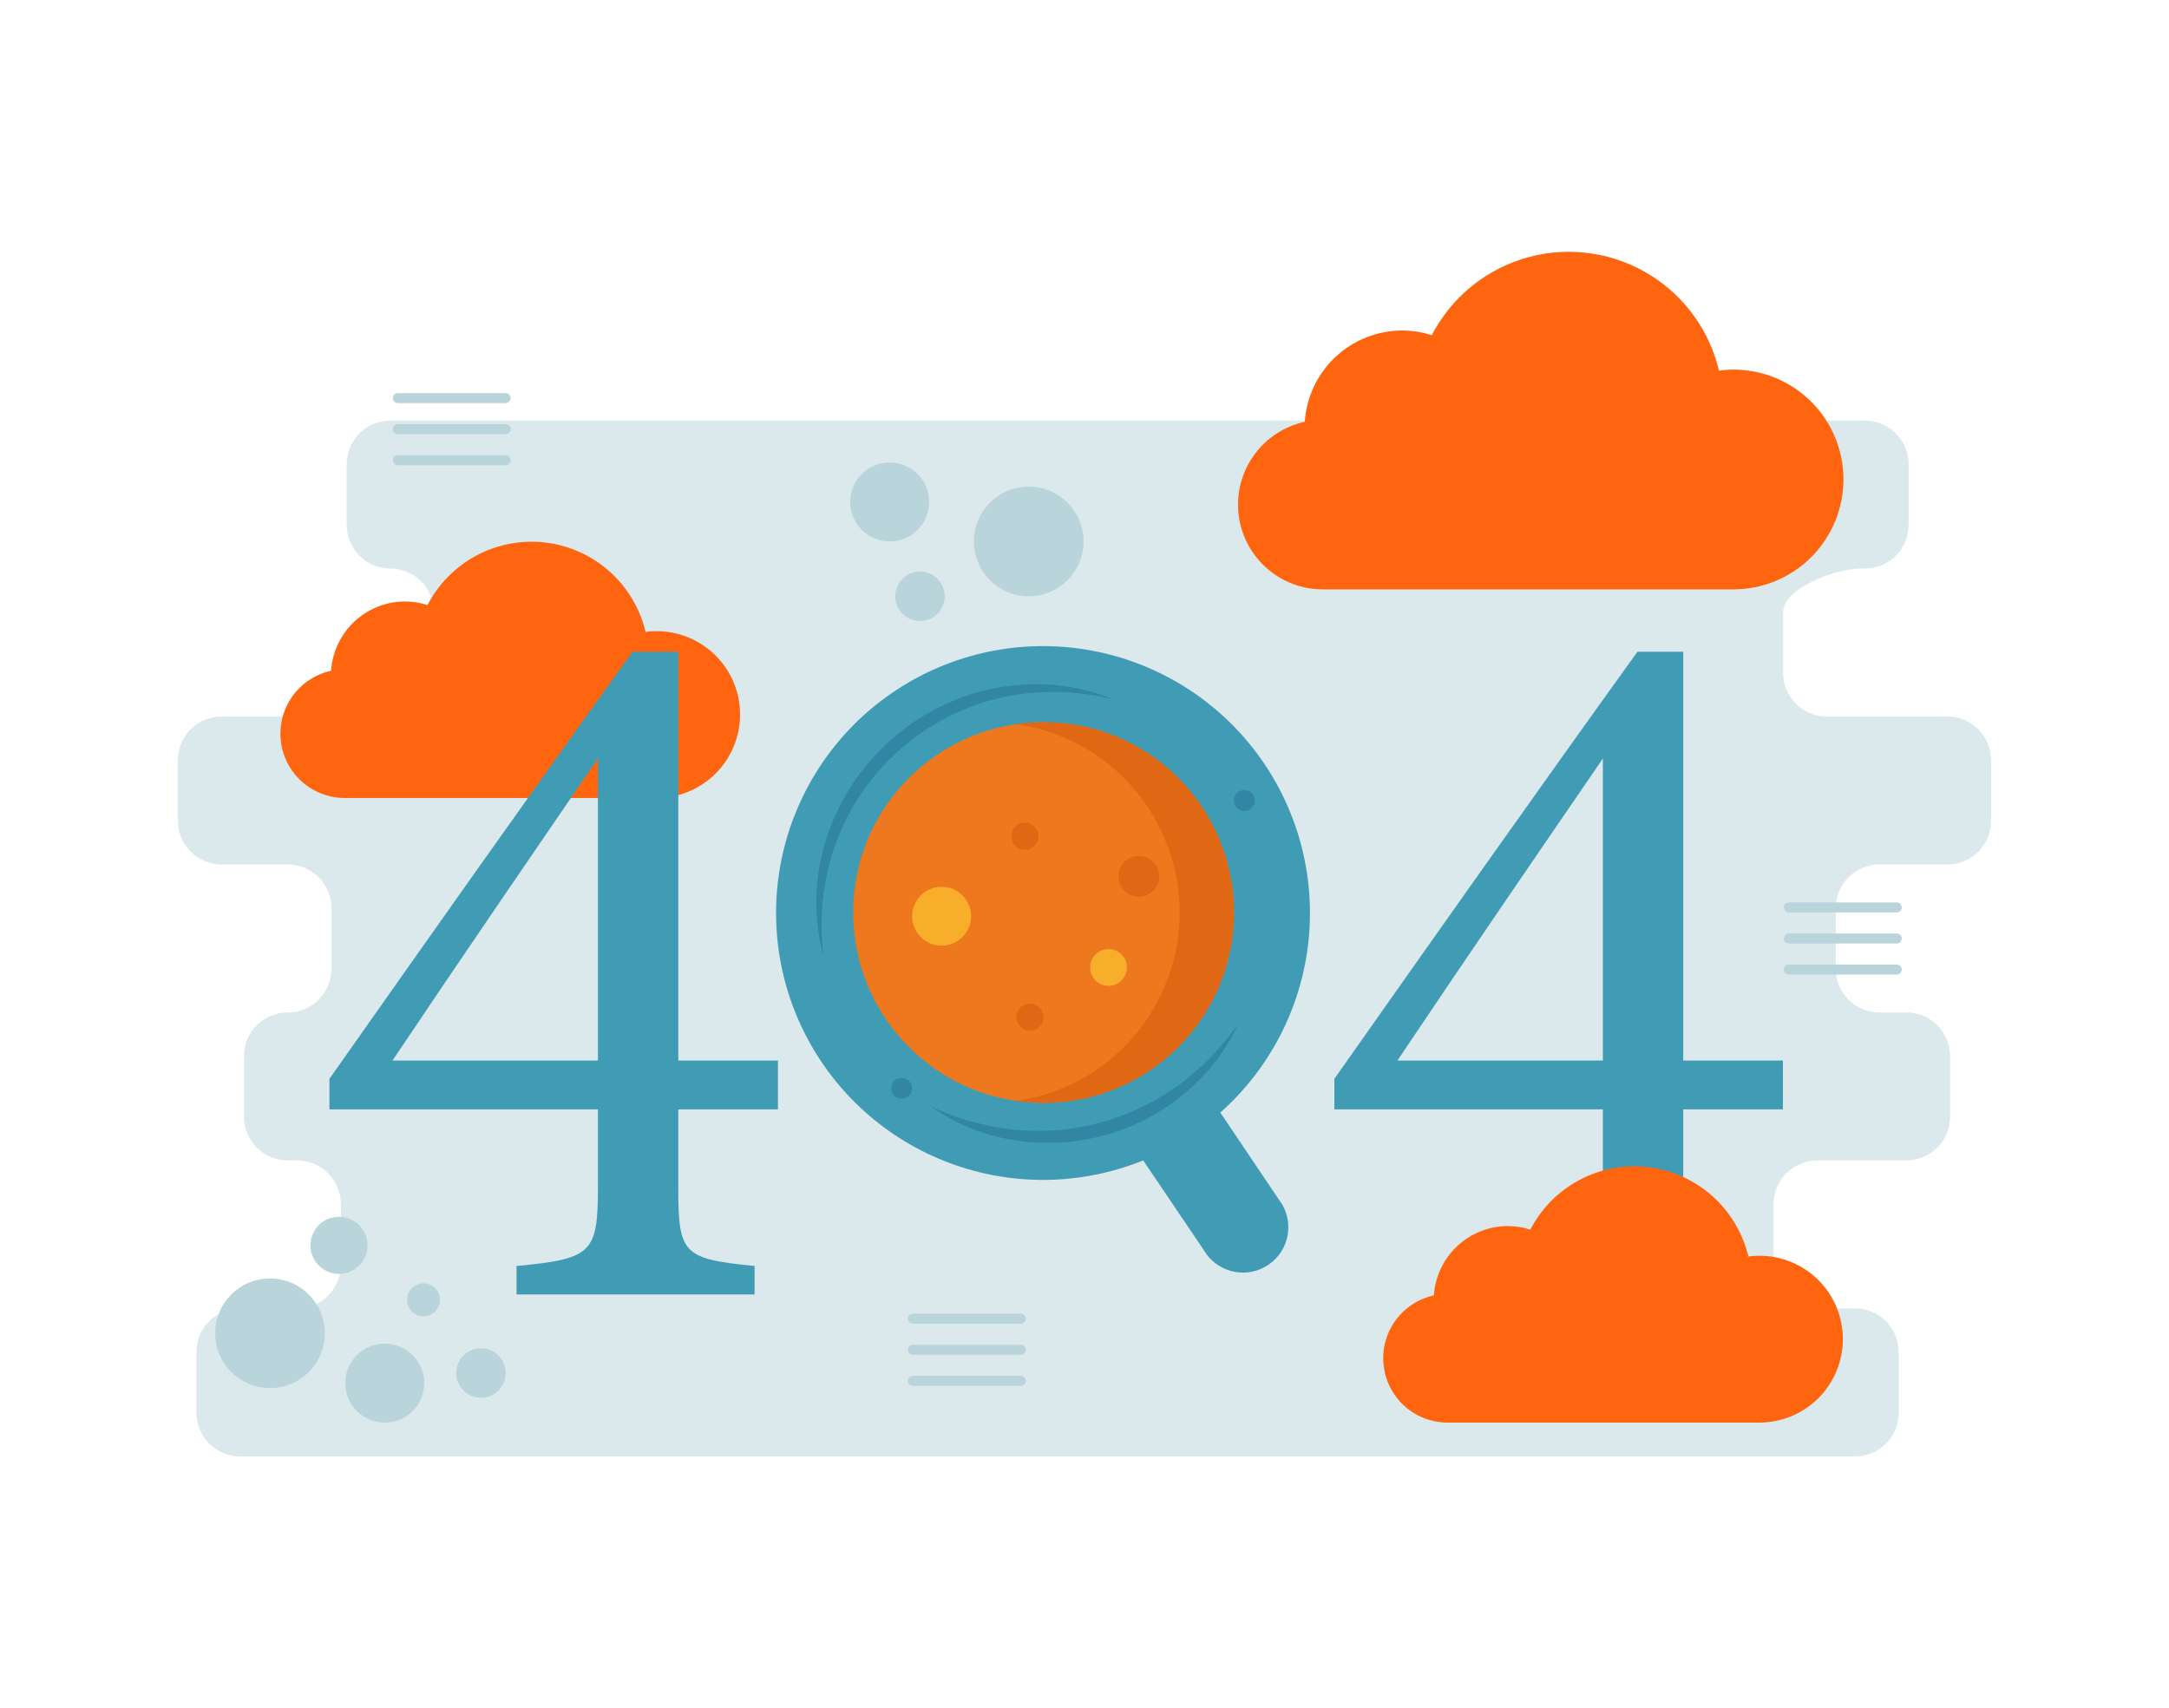
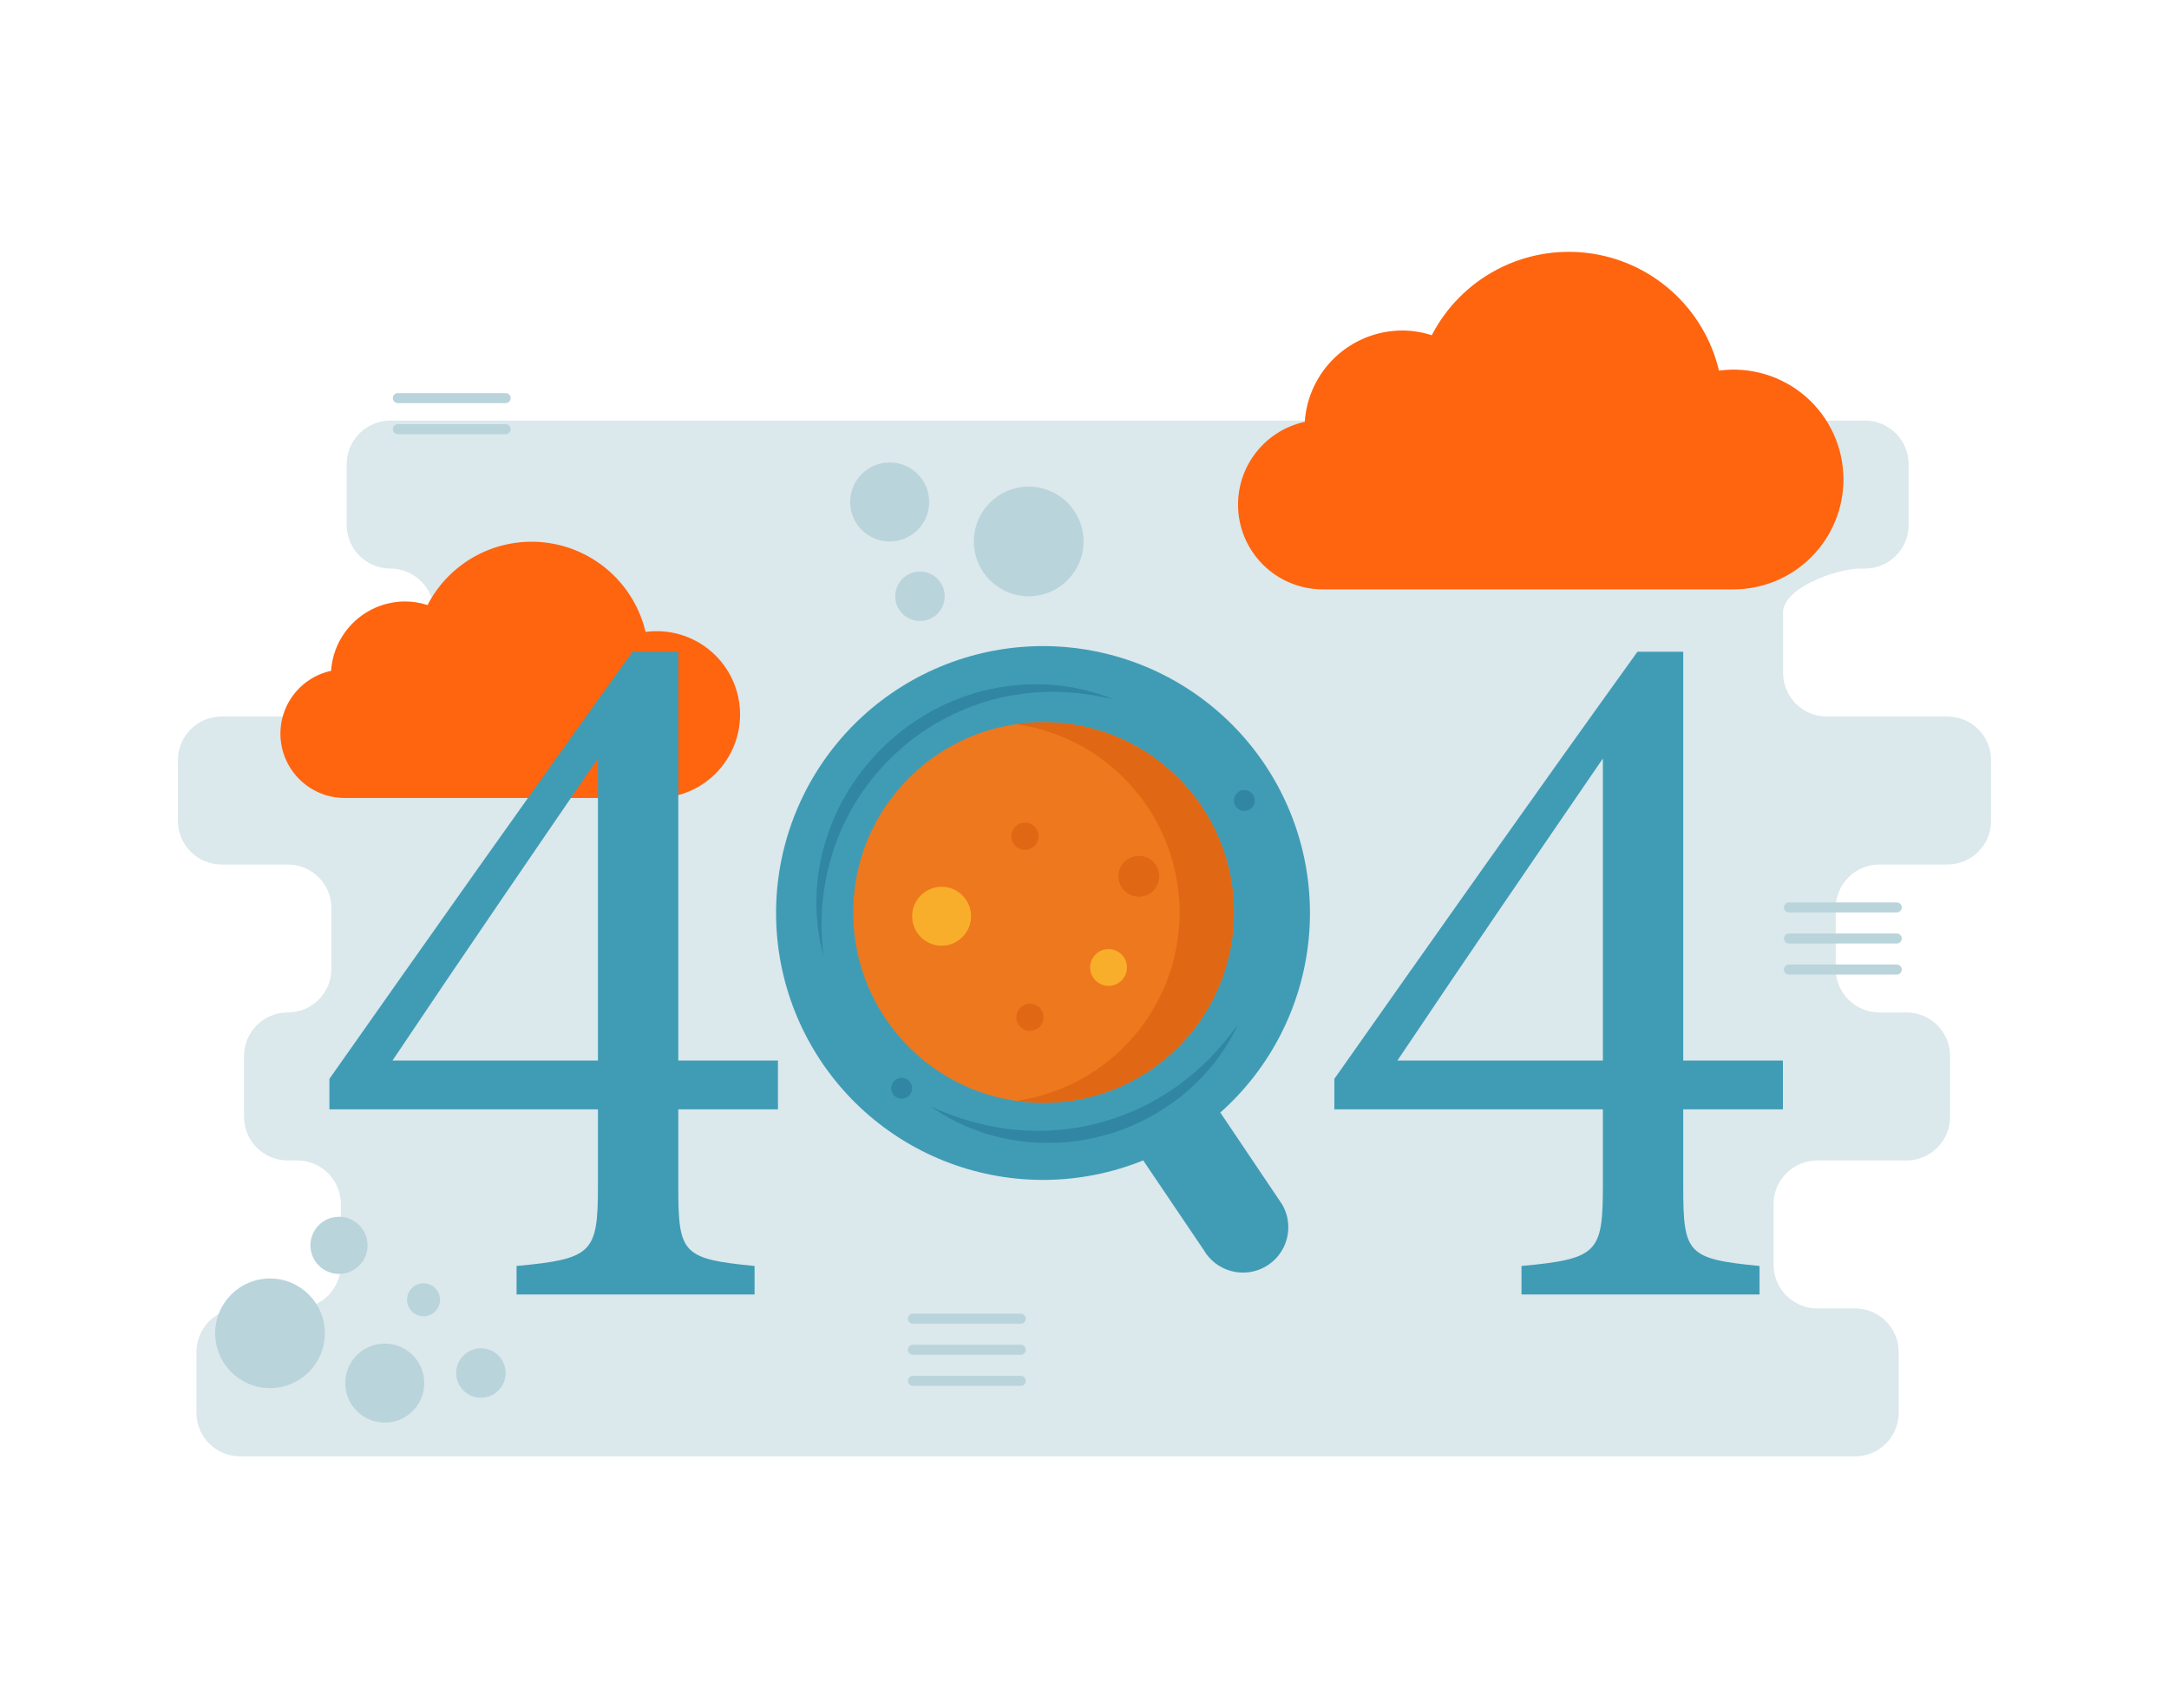
<svg xmlns="http://www.w3.org/2000/svg" width="650" height="512" viewBox="0 0 650 512" fill="none">
  <path d="M596.677 246.038V227.847C596.677 226.13 596.338 224.429 595.681 222.842C595.024 221.255 594.06 219.813 592.846 218.599C591.631 217.384 590.189 216.421 588.603 215.763C587.016 215.106 585.315 214.768 583.597 214.768H547.431C543.962 214.768 540.636 213.39 538.183 210.937C535.73 208.484 534.352 205.157 534.352 201.688V183.497C534.352 176.274 550.208 170.418 557.431 170.418H558.889C562.358 170.418 565.685 169.04 568.138 166.587C570.59 164.134 571.968 160.807 571.968 157.338V139.147C571.968 137.429 571.63 135.729 570.973 134.142C570.316 132.555 569.352 131.113 568.138 129.899C566.923 128.684 565.481 127.721 563.894 127.063C562.307 126.406 560.607 126.068 558.889 126.068H116.982C115.264 126.068 113.563 126.406 111.977 127.063C110.39 127.721 108.948 128.684 107.733 129.899C106.519 131.113 105.555 132.555 104.898 134.142C104.241 135.729 103.902 137.429 103.902 139.147V157.338C103.902 159.056 104.241 160.757 104.898 162.344C105.555 163.93 106.519 165.372 107.733 166.587C108.948 167.801 110.39 168.765 111.977 169.422C113.563 170.079 115.264 170.418 116.982 170.418C120.451 170.418 123.778 171.796 126.23 174.249C128.683 176.701 130.061 180.028 130.061 183.497V201.688C130.061 205.157 128.683 208.484 126.23 210.937C123.778 213.39 120.451 214.768 116.982 214.768H66.402C64.685 214.768 62.984 215.106 61.397 215.763C59.81 216.421 58.368 217.384 57.154 218.599C55.939 219.813 54.976 221.255 54.319 222.842C53.661 224.429 53.323 226.13 53.323 227.847V246.038C53.323 249.507 54.701 252.834 57.154 255.287C59.607 257.74 62.934 259.118 66.402 259.118H86.249C89.718 259.118 93.045 260.496 95.498 262.949C97.951 265.402 99.329 268.728 99.329 272.197V290.389C99.329 292.106 98.99 293.807 98.333 295.394C97.676 296.981 96.712 298.423 95.498 299.637C94.283 300.852 92.841 301.815 91.254 302.472C89.667 303.13 87.967 303.468 86.249 303.468H86.201C82.732 303.468 79.405 304.846 76.953 307.299C74.5 309.752 73.122 313.079 73.122 316.547V334.739C73.122 336.456 73.46 338.157 74.117 339.744C74.775 341.331 75.738 342.773 76.953 343.987C78.167 345.202 79.609 346.165 81.196 346.822C82.783 347.48 84.483 347.818 86.201 347.818H89.072C92.541 347.818 95.868 349.196 98.321 351.649C100.774 354.102 102.152 357.429 102.152 360.897V379.089C102.152 382.558 100.774 385.884 98.321 388.337C95.868 390.79 92.541 392.168 89.072 392.168H71.948C70.23 392.168 68.529 392.506 66.943 393.164C65.356 393.821 63.914 394.784 62.699 395.999C61.485 397.214 60.521 398.655 59.864 400.242C59.207 401.829 58.868 403.53 58.868 405.248V423.439C58.868 426.908 60.246 430.234 62.699 432.687C65.152 435.14 68.479 436.518 71.948 436.518H555.911C559.38 436.518 562.707 435.14 565.16 432.687C567.612 430.234 568.99 426.908 568.99 423.439V405.248C568.99 403.53 568.652 401.829 567.995 400.242C567.337 398.655 566.374 397.214 565.16 395.999C563.945 394.784 562.503 393.821 560.916 393.164C559.329 392.506 557.629 392.168 555.911 392.168H544.57C541.102 392.168 537.775 390.79 535.322 388.337C532.869 385.884 531.491 382.558 531.491 379.089V360.897C531.491 357.429 532.869 354.102 535.322 351.649C537.775 349.196 541.102 347.818 544.57 347.818H571.31C574.779 347.818 578.106 346.44 580.559 343.987C583.012 341.534 584.39 338.207 584.39 334.739V316.547C584.39 313.079 583.012 309.752 580.559 307.299C578.106 304.846 574.779 303.468 571.31 303.468H563.199C559.73 303.468 556.403 302.09 553.95 299.637C551.497 297.184 550.119 293.857 550.119 290.389V272.197C550.119 268.728 551.497 265.402 553.95 262.949C556.403 260.496 559.73 259.118 563.199 259.118H583.597C587.066 259.118 590.393 257.74 592.846 255.287C595.299 252.834 596.677 249.507 596.677 246.038Z" fill="#DBE8EC" />
  <path d="M221.782 214.165C221.779 220.798 219.144 227.158 214.455 231.849C209.766 236.54 203.407 239.178 196.774 239.184H103.324C98.567 239.185 93.977 237.426 90.438 234.248C86.898 231.069 84.659 226.693 84.15 221.963C83.642 217.233 84.9 212.482 87.682 208.623C90.465 204.765 94.576 202.071 99.225 201.06C99.597 195.431 102.093 190.154 106.208 186.296C110.324 182.438 115.752 180.288 121.393 180.28C123.677 180.28 125.947 180.643 128.118 181.354C131.411 174.985 136.576 169.777 142.917 166.43C149.259 163.084 156.474 161.76 163.59 162.637C170.707 163.514 177.385 166.549 182.725 171.334C188.065 176.12 191.811 182.426 193.46 189.404C196.991 188.927 200.583 189.211 203.996 190.237C207.408 191.263 210.562 193.007 213.244 195.352C215.927 197.697 218.077 200.59 219.55 203.834C221.022 207.079 221.784 210.601 221.782 214.165Z" fill="#FF640E" />
  <path d="M384.28 361.08L365.701 333.46C380.679 320.152 390.118 301.71 392.152 281.778C394.186 261.847 388.667 241.877 376.687 225.819C364.706 209.761 347.136 198.782 327.451 195.055C307.765 191.327 287.398 195.122 270.376 205.689C253.354 216.256 240.916 232.825 235.523 252.12C230.129 271.416 232.172 292.033 241.248 309.894C250.324 327.756 265.771 341.562 284.536 348.582C303.301 355.603 324.017 355.326 342.588 347.808L360.698 374.612C361.587 376.16 362.772 377.518 364.185 378.609C365.598 379.699 367.213 380.501 368.936 380.967C370.659 381.434 372.457 381.557 374.228 381.328C375.998 381.1 377.707 380.525 379.255 379.637C380.803 378.748 382.162 377.563 383.252 376.15C384.343 374.737 385.144 373.122 385.611 371.399C386.077 369.676 386.2 367.878 385.972 366.107C385.743 364.337 385.168 362.628 384.28 361.08Z" fill="#409CB5" />
  <path d="M312.733 330.561C344.24 330.561 369.781 305.02 369.781 273.513C369.781 242.007 344.24 216.465 312.733 216.465C281.226 216.465 255.685 242.007 255.685 273.513C255.685 305.02 281.226 330.561 312.733 330.561Z" fill="#EE781D" />
  <path d="M312.733 216.465C310.009 216.468 307.29 216.665 304.594 217.053C318.173 219.009 330.593 225.794 339.576 236.164C348.559 246.534 353.503 259.794 353.503 273.513C353.503 287.233 348.559 300.493 339.576 310.863C330.593 321.232 318.173 328.017 304.594 329.974C312.349 331.092 320.251 330.6 327.808 328.53C335.365 326.46 342.414 322.855 348.516 317.94C354.619 313.025 359.643 306.906 363.276 299.964C366.91 293.023 369.074 285.407 369.634 277.591C370.195 269.776 369.139 261.929 366.533 254.54C363.928 247.151 359.828 240.377 354.489 234.642C349.15 228.907 342.688 224.334 335.504 221.206C328.319 218.079 320.568 216.465 312.733 216.465Z" fill="#E06714" />
  <path d="M282.177 283.453C287.053 283.453 291.006 279.501 291.006 274.624C291.006 269.748 287.053 265.796 282.177 265.796C277.301 265.796 273.348 269.748 273.348 274.624C273.348 279.501 277.301 283.453 282.177 283.453Z" fill="#F9AE2B" />
  <path d="M341.279 268.759C344.654 268.759 347.391 266.023 347.391 262.647C347.391 259.271 344.654 256.535 341.279 256.535C337.903 256.535 335.167 259.271 335.167 262.647C335.167 266.023 337.903 268.759 341.279 268.759Z" fill="#E06714" />
  <path d="M307.149 254.714C309.4 254.714 311.224 252.89 311.224 250.639C311.224 248.389 309.4 246.564 307.149 246.564C304.899 246.564 303.074 248.389 303.074 250.639C303.074 252.89 304.899 254.714 307.149 254.714Z" fill="#E06714" />
  <path d="M308.658 308.981C310.909 308.981 312.733 307.157 312.733 304.906C312.733 302.656 310.909 300.832 308.658 300.832C306.408 300.832 304.583 302.656 304.583 304.906C304.583 307.157 306.408 308.981 308.658 308.981Z" fill="#E06714" />
  <path d="M332.207 295.495C335.252 295.495 337.72 293.027 337.72 289.982C337.72 286.938 335.252 284.47 332.207 284.47C329.162 284.47 326.694 286.938 326.694 289.982C326.694 293.027 329.162 295.495 332.207 295.495Z" fill="#F9AE2B" />
  <path d="M270.216 329.312C271.946 329.312 273.348 327.909 273.348 326.179C273.348 324.449 271.946 323.047 270.216 323.047C268.486 323.047 267.083 324.449 267.083 326.179C267.083 327.909 268.486 329.312 270.216 329.312Z" fill="#3086A3" />
  <path d="M372.913 243.061C374.643 243.061 376.045 241.658 376.045 239.928C376.045 238.198 374.643 236.796 372.913 236.796C371.183 236.796 369.781 238.198 369.781 239.928C369.781 241.658 371.183 243.061 372.913 243.061Z" fill="#3086A3" />
  <path d="M371.011 307.043C369.11 311.078 366.779 314.896 364.059 318.431C361.245 321.945 358.088 325.169 354.633 328.056C351.106 330.895 347.312 333.386 343.305 335.494C335.198 339.656 326.297 342.042 317.195 342.493C314.926 342.514 312.661 342.598 310.401 342.46C308.143 342.334 305.894 342.083 303.664 341.708C294.782 340.282 286.343 336.848 278.989 331.667C286.906 335.364 295.385 337.711 304.076 338.614C312.637 339.45 321.278 338.741 329.588 336.523C333.722 335.398 337.752 333.92 341.634 332.107C345.502 330.231 349.216 328.051 352.74 325.589C356.237 323.033 359.53 320.209 362.59 317.144C365.628 313.977 368.442 310.602 371.011 307.043Z" fill="#3086A3" />
  <path d="M246.834 286.85C243.697 275.302 243.947 263.095 247.556 251.686C249.344 245.939 251.914 240.465 255.194 235.419C256.837 232.895 258.654 230.488 260.631 228.215C262.593 225.927 264.705 223.773 266.955 221.767C269.221 219.78 271.608 217.935 274.104 216.245C275.383 215.45 276.617 214.581 277.942 213.862L279.905 212.744L281.924 211.731C283.261 211.04 284.67 210.496 286.042 209.884C287.456 209.368 288.838 208.772 290.281 208.341C293.129 207.389 296.043 206.645 299 206.115C304.891 205.075 310.897 204.841 316.852 205.421C322.744 206.022 328.518 207.473 333.995 209.729C328.351 208.282 322.558 207.494 316.733 207.381C310.981 207.295 305.239 207.896 299.63 209.172C294.07 210.482 288.695 212.478 283.628 215.114C281.101 216.422 278.654 217.88 276.3 219.478C273.964 221.101 271.729 222.864 269.607 224.758C261.022 232.339 254.456 241.936 250.501 252.685C246.541 263.611 245.282 275.333 246.834 286.85Z" fill="#3086A3" />
  <path d="M203.269 332.512V355.677C203.269 375.796 204.488 377.32 226.13 379.453V387.989H154.803V379.453C177.664 377.32 179.188 375.491 179.188 355.372V332.512H98.716V323.367C127.674 282.216 159.07 237.713 189.552 195.343H203.269V317.879H233.141V332.512L203.269 332.512ZM179.188 227.35C159.985 255.392 138.647 286.483 117.615 317.879H179.188V227.35Z" fill="#409CB5" />
  <path d="M504.426 332.512V355.677C504.426 375.796 505.646 377.32 527.288 379.453V387.989H455.96V379.453C478.821 377.32 480.345 375.491 480.345 355.372V332.512H399.874V323.367C428.831 282.216 460.228 237.713 490.71 195.343H504.426V317.879H534.299V332.512L504.426 332.512ZM480.345 227.35C461.142 255.392 439.805 286.483 418.773 317.879H480.345V227.35Z" fill="#409CB5" />
  <path d="M552.439 143.699C552.435 152.435 548.964 160.813 542.787 166.992C536.611 173.171 528.235 176.646 519.499 176.653H396.411C390.145 176.654 384.099 174.338 379.438 170.151C374.776 165.964 371.826 160.201 371.156 153.971C370.486 147.74 372.143 141.482 375.809 136.4C379.474 131.318 384.888 127.769 391.011 126.438C391.501 119.024 394.789 112.073 400.21 106.991C405.631 101.91 412.78 99.078 420.21 99.067C423.219 99.068 426.209 99.545 429.068 100.483C433.405 92.093 440.208 85.233 448.561 80.825C456.915 76.418 466.417 74.674 475.791 75.829C485.165 76.984 493.96 80.981 500.994 87.285C508.027 93.588 512.962 101.894 515.134 111.085C519.785 110.457 524.517 110.831 529.011 112.182C533.506 113.533 537.66 115.831 541.193 118.92C544.727 122.009 547.558 125.818 549.498 130.092C551.438 134.366 552.44 139.005 552.439 143.699Z" fill="#FF640E" />
-   <path d="M552.266 401.375C552.263 408.007 549.628 414.368 544.939 419.059C540.25 423.75 533.89 426.388 527.258 426.394H433.807C429.05 426.395 424.46 424.636 420.921 421.457C417.382 418.278 415.143 413.903 414.634 409.173C414.125 404.443 415.383 399.692 418.166 395.833C420.949 391.975 425.059 389.281 429.708 388.27C430.08 382.641 432.576 377.364 436.692 373.506C440.808 369.648 446.235 367.498 451.876 367.49C454.161 367.49 456.43 367.853 458.601 368.564C461.894 362.195 467.059 356.986 473.401 353.64C479.743 350.294 486.957 348.97 494.074 349.847C501.191 350.724 507.868 353.759 513.208 358.544C518.548 363.33 522.295 369.636 523.943 376.614C527.475 376.137 531.067 376.421 534.479 377.447C537.892 378.472 541.045 380.217 543.728 382.562C546.411 384.907 548.561 387.799 550.033 391.044C551.506 394.289 552.267 397.811 552.266 401.375Z" fill="#FF640E" />
  <path d="M119.225 119.327H151.528" stroke="#B9D4DB" stroke-width="3" stroke-miterlimit="10" stroke-linecap="round" />
  <path d="M119.225 128.637H151.528" stroke="#B9D4DB" stroke-width="3" stroke-miterlimit="10" stroke-linecap="round" />
-   <path d="M119.225 137.948H151.528" stroke="#B9D4DB" stroke-width="3" stroke-miterlimit="10" stroke-linecap="round" />
  <path d="M273.595 395.257H305.898" stroke="#B9D4DB" stroke-width="3" stroke-miterlimit="10" stroke-linecap="round" />
  <path d="M273.595 404.568H305.898" stroke="#B9D4DB" stroke-width="3" stroke-miterlimit="10" stroke-linecap="round" />
  <path d="M273.595 413.878H305.898" stroke="#B9D4DB" stroke-width="3" stroke-miterlimit="10" stroke-linecap="round" />
  <path d="M536.115 271.982H568.417" stroke="#B9D4DB" stroke-width="3" stroke-miterlimit="10" stroke-linecap="round" />
  <path d="M536.115 281.293H568.417" stroke="#B9D4DB" stroke-width="3" stroke-miterlimit="10" stroke-linecap="round" />
  <path d="M536.115 290.603H568.417" stroke="#B9D4DB" stroke-width="3" stroke-miterlimit="10" stroke-linecap="round" />
  <path d="M80.914 416.056C89.987 416.056 97.342 408.701 97.342 399.628C97.342 390.555 89.987 383.2 80.914 383.2C71.841 383.2 64.486 390.555 64.486 399.628C64.486 408.701 71.841 416.056 80.914 416.056Z" fill="#B9D4DB" />
  <path d="M101.589 381.824C106.314 381.824 110.146 377.993 110.146 373.267C110.146 368.541 106.314 364.71 101.589 364.71C96.863 364.71 93.031 368.541 93.031 373.267C93.031 377.993 96.863 381.824 101.589 381.824Z" fill="#B9D4DB" />
  <path d="M144.12 418.942C148.21 418.942 151.526 415.626 151.526 411.536C151.526 407.446 148.21 404.13 144.12 404.13C140.03 404.13 136.714 407.446 136.714 411.536C136.714 415.626 140.03 418.942 144.12 418.942Z" fill="#B9D4DB" />
  <path d="M126.92 394.519C129.646 394.519 131.856 392.309 131.856 389.583C131.856 386.857 129.646 384.647 126.92 384.647C124.194 384.647 121.984 386.857 121.984 389.583C121.984 392.309 124.194 394.519 126.92 394.519Z" fill="#B9D4DB" />
  <path d="M115.301 426.392C121.836 426.392 127.134 421.094 127.134 414.559C127.134 408.024 121.836 402.727 115.301 402.727C108.766 402.727 103.469 408.024 103.469 414.559C103.469 421.094 108.766 426.392 115.301 426.392Z" fill="#B9D4DB" />
  <path d="M308.282 178.717C317.355 178.717 324.71 171.362 324.71 162.289C324.71 153.216 317.355 145.861 308.282 145.861C299.209 145.861 291.854 153.216 291.854 162.289C291.854 171.362 299.209 178.717 308.282 178.717Z" fill="#B9D4DB" />
-   <path d="M275.694 186.123C279.785 186.123 283.1 182.808 283.1 178.717C283.1 174.627 279.785 171.311 275.694 171.311C271.604 171.311 268.288 174.627 268.288 178.717C268.288 182.808 271.604 186.123 275.694 186.123Z" fill="#B9D4DB" />
+   <path d="M275.694 186.123C279.785 186.123 283.1 182.808 283.1 178.717C283.1 174.627 279.785 171.311 275.694 171.311C271.604 171.311 268.288 174.627 268.288 178.717C268.288 182.808 271.604 186.123 275.694 186.123" fill="#B9D4DB" />
  <path d="M266.615 162.289C273.15 162.289 278.448 156.991 278.448 150.456C278.448 143.921 273.15 138.624 266.615 138.624C260.08 138.624 254.783 143.921 254.783 150.456C254.783 156.991 260.08 162.289 266.615 162.289Z" fill="#B9D4DB" />
</svg>